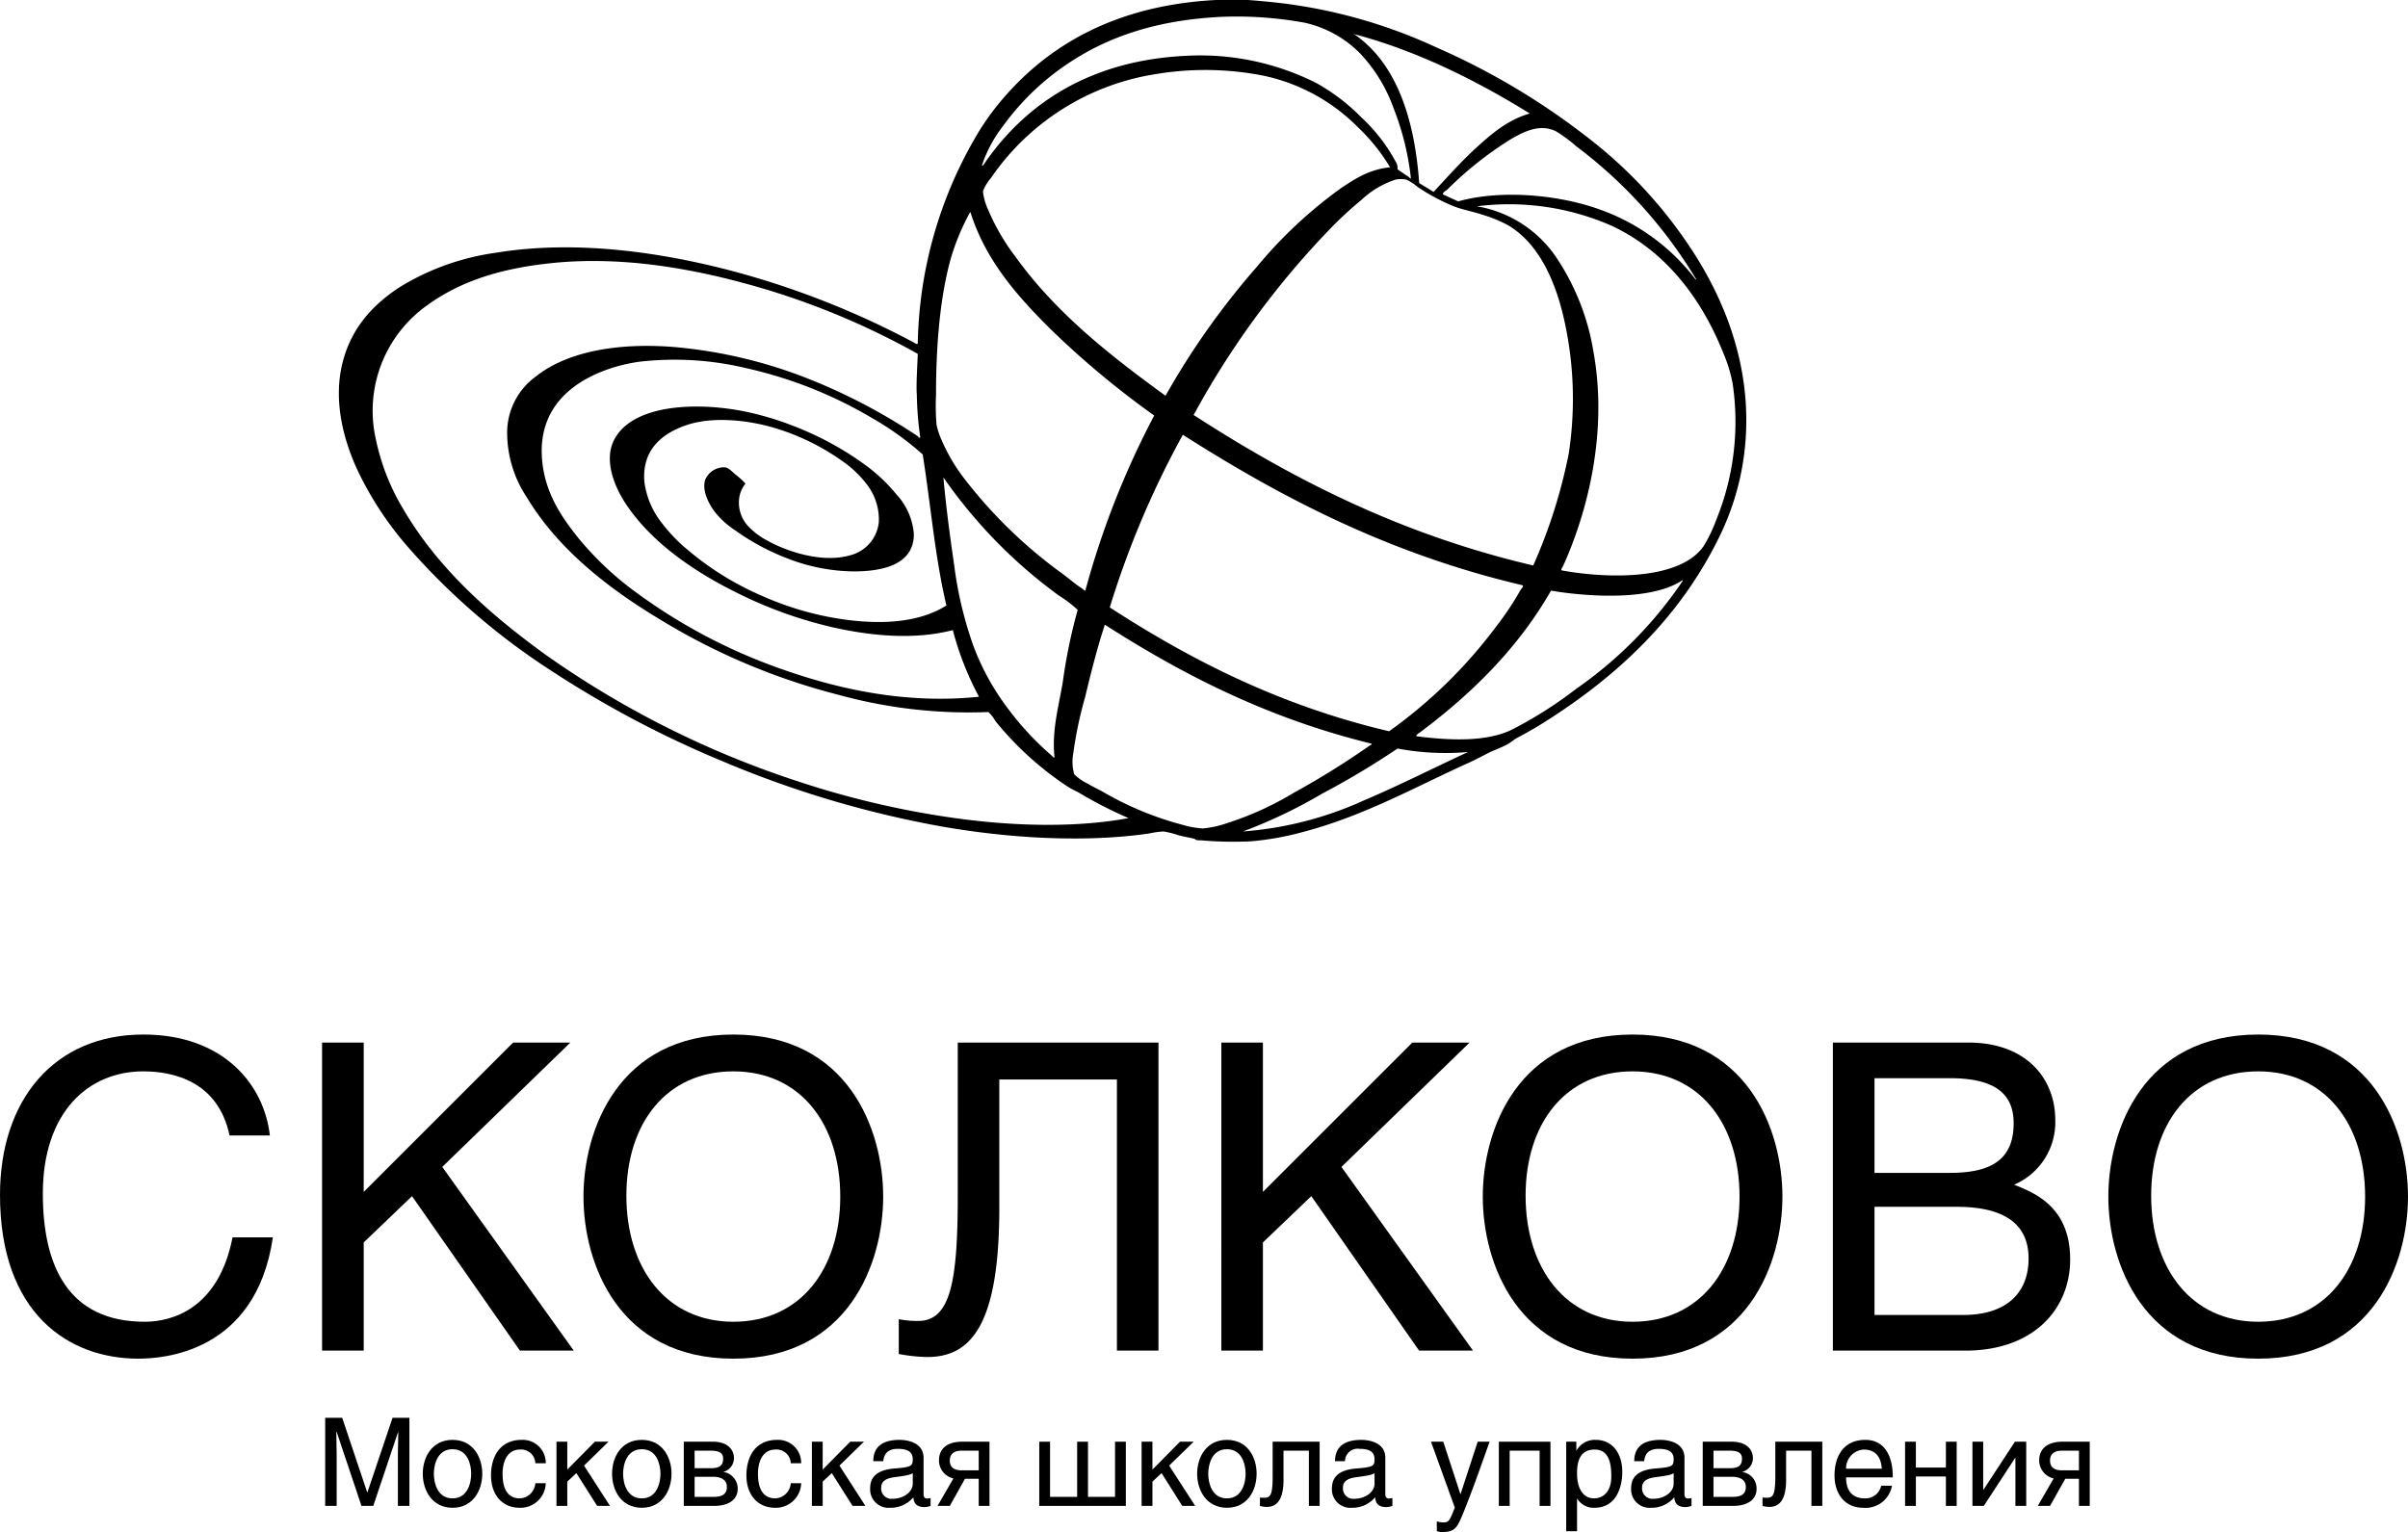
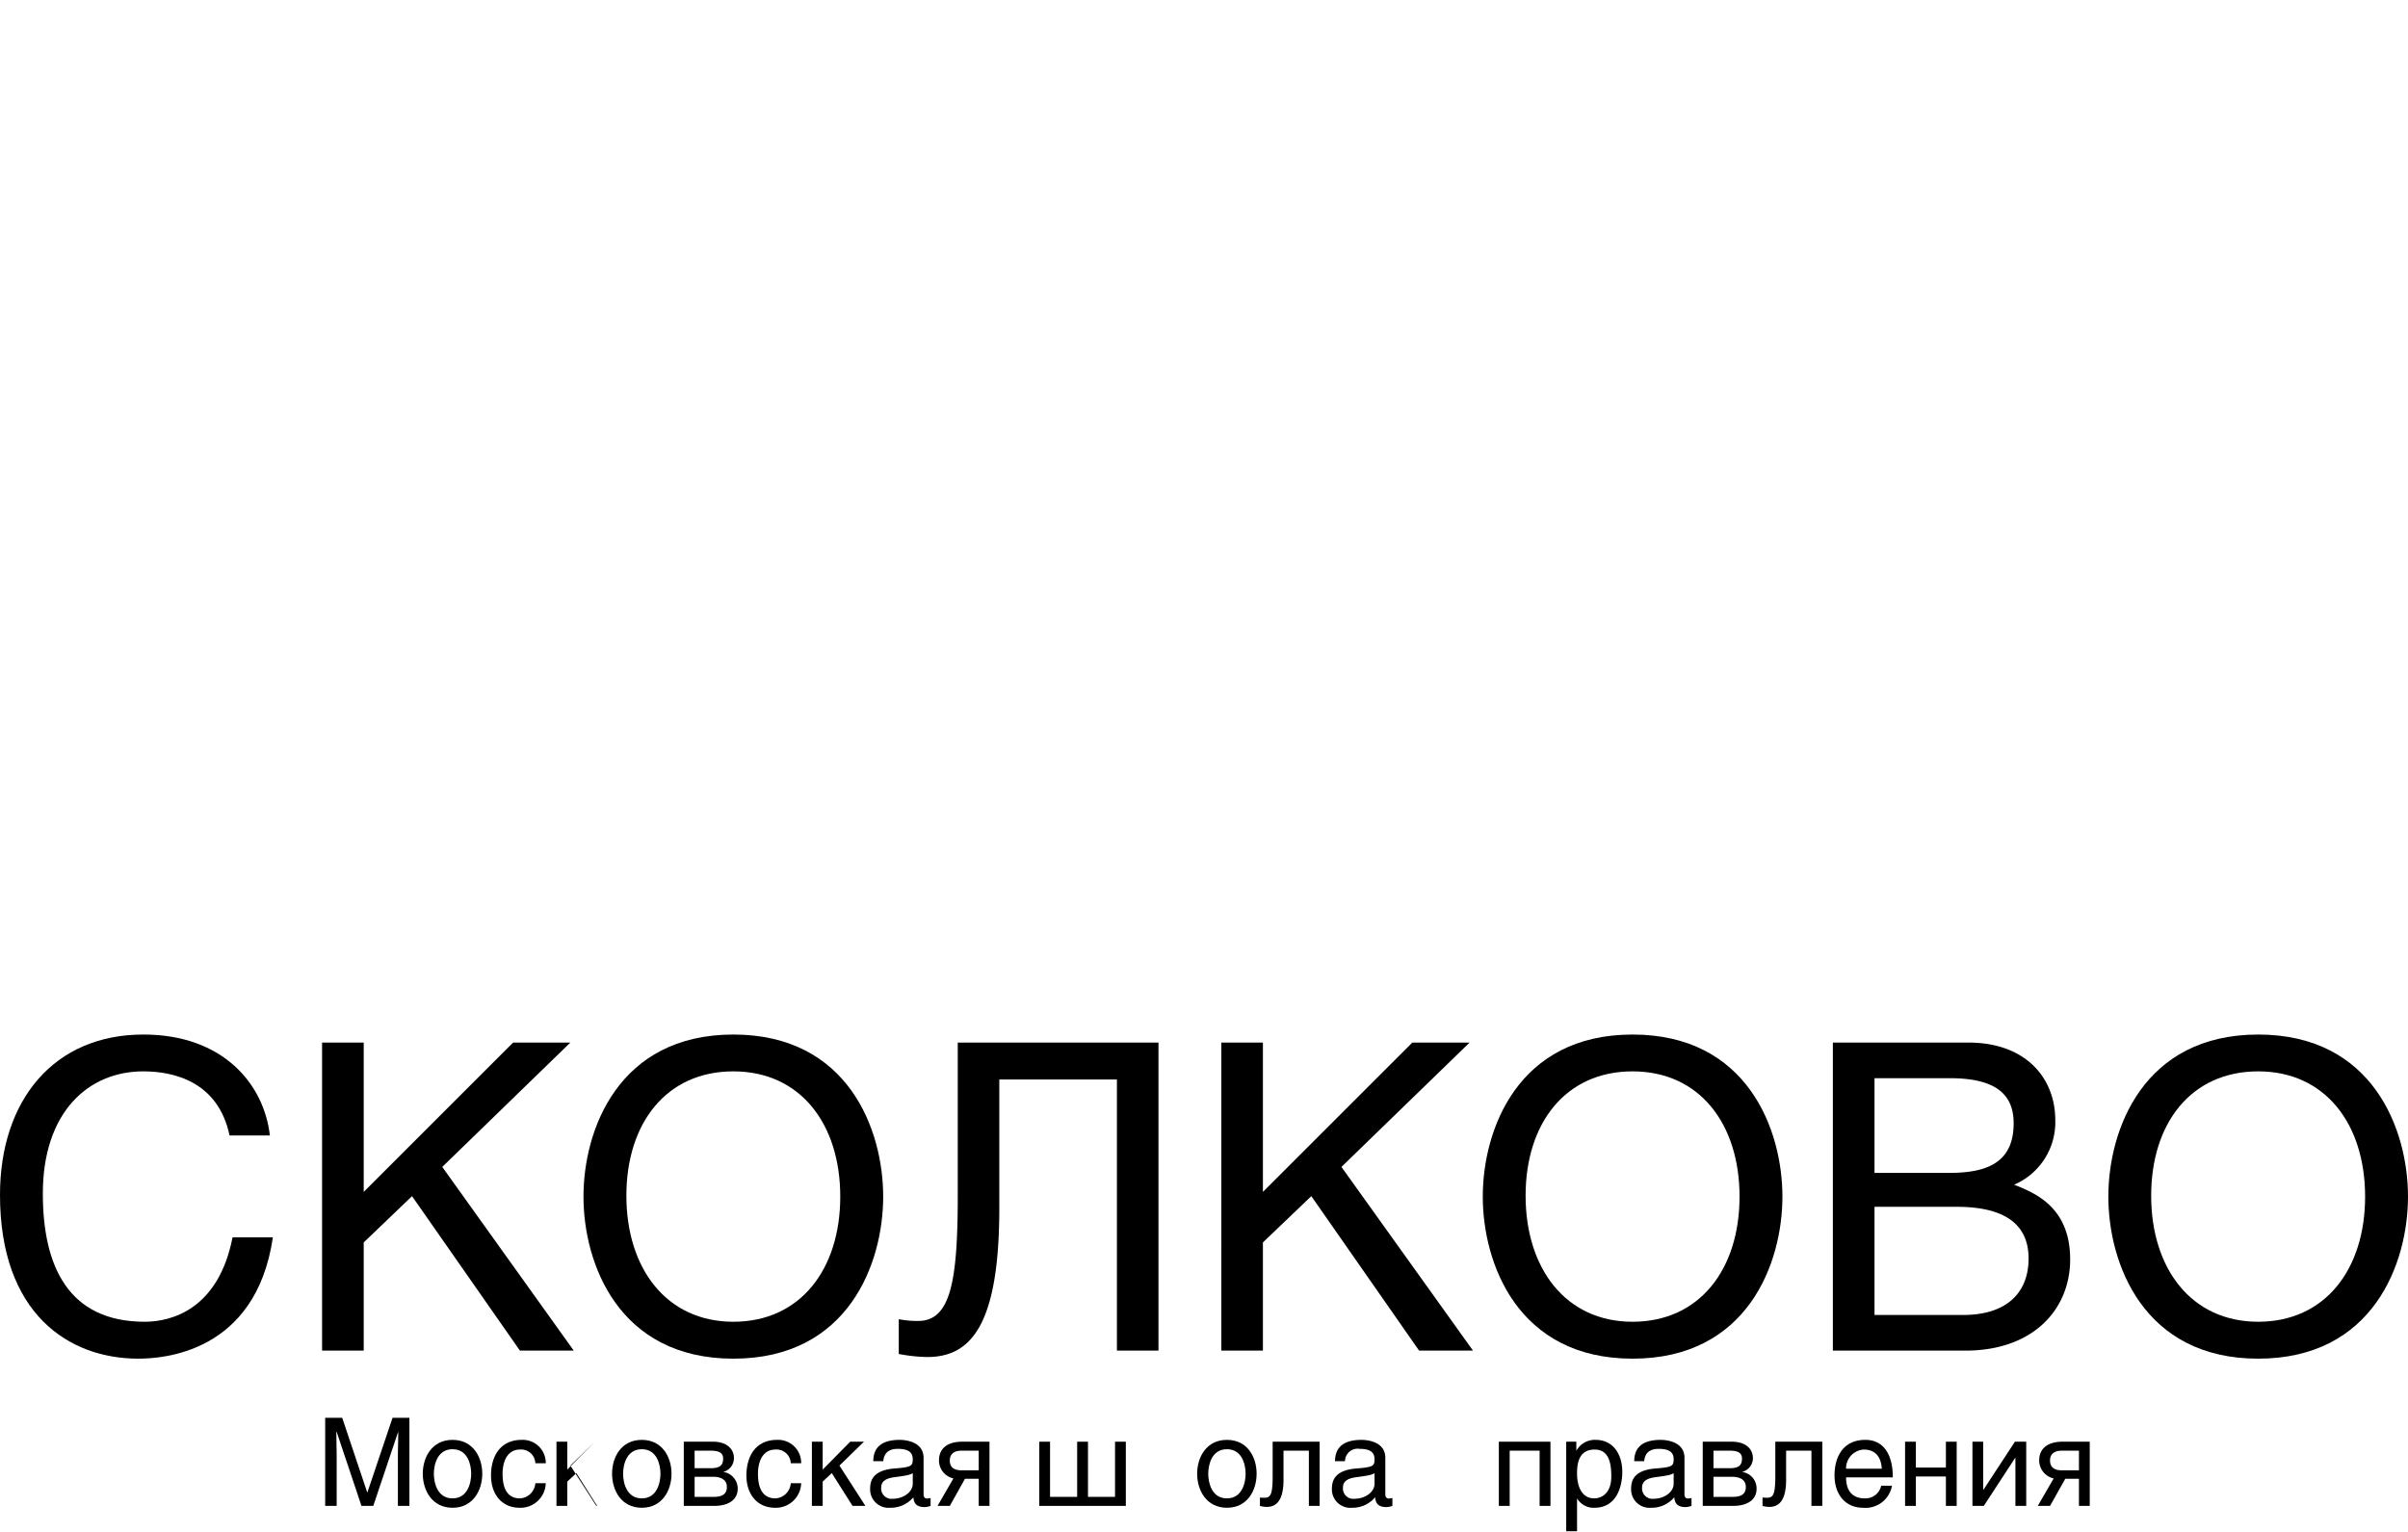
<svg xmlns="http://www.w3.org/2000/svg" id="_ÎÓÈ_1" data-name="—ÎÓÈ 1" viewBox="0 0 346.351 220.432">
  <title>SKOLKOVO_outline_rus</title>
-   <path d="M404.158,132.965h4.615c1.258.087,2.71.228,3.975.358a74.401,74.401,0,0,1,23.283,6.531,101.386,101.386,0,0,1,21.375,12.712,65.767,65.767,0,0,1,16.184,17.89c4.221,6.924,7.737,16.162,6.672,26.831a37.806,37.806,0,0,1-3.835,13.21c-5.685,11.482-14.541,19.73-24.843,26.264-1.326.839-2.716,1.643-4.047,2.341-.463.244-.83.576-1.275.851-.881.538-1.94.861-2.916,1.351-.945.476-1.92,1.008-2.841,1.418-7.882,3.559-15.073,7.675-24.066,10.011a41.637,41.637,0,0,1-7.237,1.278,52.73,52.73,0,0,1-7.169-.144c-.277-.012-.685.062-.921-.209-.79-.2-1.525-.315-2.274-.501a12.895,12.895,0,0,0-2.198-.563,11.94,11.94,0,0,0-2.061.287c-10.707,1.555-23.05.394-32.443-1.492a148.222,148.222,0,0,1-28.891-8.88,149.366,149.366,0,0,1-24.706-13.061,97.759,97.759,0,0,1-20.304-17.465,48.233,48.233,0,0,1-7.53-11.358c-1.99-4.278-3.575-10.032-2.124-15.615,1.262-4.869,4.292-8.186,8.165-10.719a35.638,35.638,0,0,1,13.913-4.969c11.751-1.925,24.126.071,33.65,2.555a122.225,122.225,0,0,1,26.267,10.29c.223.123.588.419.707.21a61.116,61.116,0,0,1,8.097-29.312,36.564,36.564,0,0,1,3.549-5.186C379.808,139.487,389.725,133.73,404.158,132.965Zm25.557,15.551a22.586,22.586,0,0,0-4.756-7.807,16.072,16.072,0,0,0-8.021-4.475,54.572,54.572,0,0,0-11.856-.851c-8.435.393-15.246,2.4-21.008,5.963a36.595,36.595,0,0,0-10.509,9.726,19.055,19.055,0,0,0-3.049,5.677c.042.274.48-.444.563-.567,5.939-8.471,15.18-14.546,28.824-15.188a37.048,37.048,0,0,1,18.667,3.899,28.333,28.333,0,0,1,6.461,4.907,24.744,24.744,0,0,1,4.967,6.382,1.674,1.674,0,0,1,.289,1.135c.44.322,1.087.767,1.56,1.064.066.043.434.468.354.149A38.95,38.95,0,0,0,429.715,148.516Zm-5.678-10.644c6.069,4.147,8.707,12.119,9.368,21.435.686.427,1.392.838,2.063,1.279,2.016-2.17,3.984-4.396,6.174-6.391,2.167-1.974,4.481-3.986,7.671-4.899C441.842,144.674,433.25,140.307,424.037,137.873Zm.568,13.412a27.021,27.021,0,0,0-13.703-7.452,43.308,43.308,0,0,0-15.327-.215,35.316,35.316,0,0,0-23.784,14.982,5.931,5.931,0,0,0-1.137,1.917,9.05,9.05,0,0,0,.781,2.702,31.477,31.477,0,0,0,3.831,6.592c5.896,8.208,13.648,14.267,21.653,20.095a110.249,110.249,0,0,1,13.06-18.462,64.746,64.746,0,0,1,12.208-11.425c2.116-1.427,4.148-2.702,7.032-2.981A27.151,27.151,0,0,0,424.606,151.285Zm14.412,10.651c6.611-1.834,15.088-.781,20.447,1.205a29.752,29.752,0,0,1,13.626,9.938c.018.076.12.172.149.071A66.728,66.728,0,0,0,456.057,154.06a21.527,21.527,0,0,0-2.981-2.208c-2.379-1.171-4.799.146-6.61,1.212a51.339,51.339,0,0,0-9.011,7.169c-.208.193-.653.345-.639.707C437.561,161.264,438.279,161.613,439.018,161.936Zm15.9,36.273a51.936,51.936,0,0,0-.71-19.447c-1.265-5.528-3.666-10.776-7.946-13.346a19.225,19.225,0,0,0-3.77-1.562c-1.35-.452-2.798-.697-4.113-1.208a28.849,28.849,0,0,1-5.184-2.772,7.349,7.349,0,0,0-1.635-1.065,4.151,4.151,0,0,0-1.562,0,13.162,13.162,0,0,0-4.899,2.915,54.602,54.602,0,0,0-4.112,3.759,123.513,123.513,0,0,0-20.024,27.19c14.266,9.233,29.805,17.196,48.845,21.653A75.86,75.86,0,0,0,454.918,198.209Zm19.383,13.35a20.778,20.778,0,0,0,1.848-3.837,37.423,37.423,0,0,0,2.337-19.592,21.271,21.271,0,0,0-1.349-4.401c-3.192-7.968-8.388-14.681-15.975-18.245a36.651,36.651,0,0,0-19.447-2.837,17.232,17.232,0,0,1,11.428,7.383,34.181,34.181,0,0,1,5.329,13.559c2.077,11.42-.776,22.836-4.335,30.739-.104.239-.428.591-.211.711C461.223,216.34,471.001,216.27,474.301,211.559ZM366.111,169.882c-1.61,5.604-2.202,12.632-2.202,19.81a33.79,33.79,0,0,0,.073,4.4,10.725,10.725,0,0,0,.705,2.131,25.713,25.713,0,0,0,3.131,5.396,68.274,68.274,0,0,0,14.407,13.988c.947.71,1.899,1.554,2.842,2.125.004.005.291.384.355.074a122.412,122.412,0,0,1,9.867-25.058,126.913,126.913,0,0,1-15.121-12.639c-4.592-4.589-9.081-9.631-11.289-16.541-.004-.044-.009-.088-.068-.079A33.921,33.921,0,0,0,366.111,169.882Zm-26.763,4.691c-8.544-2.541-19.485-4.89-30.599-3.768-7.356.751-13.151,2.567-17.959,6.034a18.6,18.6,0,0,0-7.456,19.313,32.053,32.053,0,0,0,3.835,9.872c5.037,8.695,12.515,15.252,20.304,20.941A135.617,135.617,0,0,0,343.961,245.354a127.942,127.942,0,0,0,22.221,5.252c7.902,1.147,17.351,1.566,25.415.065a61.731,61.731,0,0,1-7.309-3.759,13.413,13.413,0,0,1-1.35-.711,45.78,45.78,0,0,1-10.507-9.518,5.044,5.044,0,0,0-.994-1.274,70.505,70.505,0,0,1-21.579-2.484,93.409,93.409,0,0,1-25.701-10.866c-7.5-4.506-14.67-10.154-19.097-17.526a16.809,16.809,0,0,1-2.838-9.305,9.978,9.978,0,0,1,4.117-8.089c4.456-3.558,11.654-4.881,19.734-4.26a68.678,68.678,0,0,1,19.737,4.684,84.391,84.391,0,0,1,15.474,8.164c.08.053.214.374.357.139a47.317,47.317,0,0,1-.494-6.112c-.12-1.317.096-4.609.137-5.875A109.144,109.144,0,0,0,339.348,174.574Zm22.647,23.779a42.687,42.687,0,0,0-7.314-5.256,62.124,62.124,0,0,0-18.101-7.169,44.304,44.304,0,0,0-15.335-.92,24.595,24.595,0,0,0-3.336.707c-5.902,1.733-11.396,5.661-10.648,13.565.446,4.671,2.806,8.098,5.18,11.071a45.381,45.381,0,0,0,8.378,7.884,79.653,79.653,0,0,0,21.298,11.141c7.797,2.725,17.491,4.933,27.971,3.834a43.495,43.495,0,0,1-3.761-9.587c-5.712,1.48-11.931.777-17.041-.35a61.524,61.524,0,0,1-14.053-5.038c-5.952-2.942-12.143-7.089-15.903-12.713-1.526-2.278-3.31-6.213-1.706-9.299,2.731-5.247,12.318-5.444,19.171-3.974a43.346,43.346,0,0,1,6.385,1.917,44.845,44.845,0,0,1,10.721,5.82,23.948,23.948,0,0,1,4.26,4.051,9.483,9.483,0,0,1,2.556,5.746c.038,4.347-4.32,5.396-8.658,5.396a26.976,26.976,0,0,1-9.66-1.922,33.107,33.107,0,0,1-7.452-4.042,12.029,12.029,0,0,1-2.982-2.768c-.757-1.066-1.713-2.838-1.278-4.4a2.943,2.943,0,0,1,2.842-1.847c.583.064,1.103.688,1.559,1.06a11.106,11.106,0,0,1,1.419,1.282,4.223,4.223,0,0,0-.922,2.201,4.967,4.967,0,0,0,1.349,3.973,10.494,10.494,0,0,0,2.767,2.061c2.756,1.528,7.878,3.274,11.933,2.061a5.476,5.476,0,0,0,4.046-4.759,8.254,8.254,0,0,0-1.704-5.396,15.478,15.478,0,0,0-3.691-3.483,33.29,33.29,0,0,0-9.658-4.679c-3.643-1.085-8.691-1.678-12.492-.43-3.483,1.152-6.542,3.467-6.178,8.165a11.949,11.949,0,0,0,2.413,5.823,23.795,23.795,0,0,0,4.049,4.186,42.147,42.147,0,0,0,10.22,6.323,43.794,43.794,0,0,0,12.921,3.618c5.1.603,10.143.219,13.843-2.13C363.785,213.314,363.14,205.583,361.995,198.353Zm26.903,22.007c11.736,7.601,24.529,14.141,40.178,17.817a69.59,69.59,0,0,0,15.336-14.979,43.82,43.82,0,0,0,3.552-5.321c.109-.201.555-.567.278-.712-19.021-4.475-34.494-12.498-48.831-21.648A131.519,131.519,0,0,0,388.899,220.36Zm-22.361-5.958a55.451,55.451,0,0,0,2.697,11.351,35.216,35.216,0,0,0,4.969,9.089,41.873,41.873,0,0,0,6.321,6.818c.097.08.388.473.426.211-.413-3.816.632-7.38,1.204-10.861a76.779,76.779,0,0,1,2.131-10.295,17.648,17.648,0,0,0-2.699-2.06,71.193,71.193,0,0,1-16.543-16.892c-.005-.048-.009-.087-.067-.073C365.365,206.112,365.951,210.341,366.538,214.402Zm85.828,3.544c-4.726,8.277-11.434,14.844-18.814,20.37-.195.148-.546.289-.566.577,4.916.627,9.93.807,13.553-.852a58.65,58.65,0,0,0,9.447-5.969,59.308,59.308,0,0,0,15.336-15.549c-.006-.039-.013-.078-.072-.066C467.057,219.283,458.369,218.95,452.365,217.946Zm-64.174,4.898c-1.058,3.231-1.907,6.531-2.842,10.435a57.186,57.186,0,0,0-1.701,8.099,6.504,6.504,0,0,0,.14,2.982,7.038,7.038,0,0,0,1.917,1.345c.762.461,1.522.804,2.132,1.143a46.274,46.274,0,0,0,11.645,4.819,12.625,12.625,0,0,0,2.831.497,15.772,15.772,0,0,0,3.692-.847,45.203,45.203,0,0,0,9.443-4.335,117.811,117.811,0,0,0,10.932-6.815c-.006.009.326-.095.145-.214C411.67,236.321,399.451,230.064,388.191,222.844Zm31.303,24.281a72.406,72.406,0,0,1-11.435,5.467,51.091,51.091,0,0,0,17.405-4.471c5.135-2.178,9.922-4.632,14.975-6.959a37.529,37.529,0,0,1-10.152-.498A116.024,116.024,0,0,1,419.494,247.125Z" transform="translate(-229.277 -132.965)" style="fill-rule:evenodd" />
  <path d="M286.507,349.626v-7.496c0-.361.053-1.984.053-3.15h-.019l-3.575,10.646h-1.697l-3.568-10.646h-.047c0,1.146.047,2.789.047,3.15v7.496h-1.652V336.952h2.449l3.591,10.717h.037l3.612-10.717h2.426v12.674Z" transform="translate(-229.277 -132.965)" />
  <path d="M294.369,349.896c-2.951,0-4.282-2.523-4.282-4.896,0-2.381,1.331-4.873,4.282-4.873,2.95,0,4.275,2.492,4.275,4.873C298.645,347.372,297.319,349.896,294.369,349.896Zm0-8.424c-2.218,0-2.688,2.283-2.688,3.527s.471,3.545,2.688,3.545c2.213,0,2.682-2.301,2.682-3.545S296.582,341.472,294.369,341.472Z" transform="translate(-229.277 -132.965)" />
  <path d="M304.023,349.896c-2.583,0-4.122-1.965-4.122-4.633,0-2.85,1.381-5.137,4.42-5.137a3.315,3.315,0,0,1,3.455,3.367h-1.499a2.044,2.044,0,0,0-2.184-1.975c-1.92,0-2.528,1.84-2.528,3.481,0,1.588.375,3.545,2.505,3.545a2.345,2.345,0,0,0,2.207-2.184h1.499A3.637,3.637,0,0,1,304.023,349.896Z" transform="translate(-229.277 -132.965)" />
-   <path d="M315.166,349.626l-2.988-4.717-1.308,1.221v3.496h-1.554v-9.236h1.554v4.014l3.967-4.014h1.964l-3.522,3.438,3.736,5.799Z" transform="translate(-229.277 -132.965)" />
+   <path d="M315.166,349.626l-2.988-4.717-1.308,1.221v3.496h-1.554v-9.236h1.554v4.014l3.967-4.014l-3.522,3.438,3.736,5.799Z" transform="translate(-229.277 -132.965)" />
  <path d="M321.588,349.896c-2.957,0-4.275-2.523-4.275-4.896,0-2.381,1.318-4.873,4.275-4.873,2.951,0,4.277,2.492,4.277,4.873C325.865,347.372,324.539,349.896,321.588,349.896Zm0-8.424c-2.217,0-2.688,2.283-2.688,3.527s.471,3.545,2.688,3.545c2.219,0,2.684-2.301,2.684-3.545S323.807,341.472,321.588,341.472Z" transform="translate(-229.277 -132.965)" />
  <path d="M331.991,349.626H327.627v-9.236h4.192c2.041,0,3.022,1.082,3.022,2.356a2.032,2.032,0,0,1-1.553,1.992,2.408,2.408,0,0,1,2.094,2.445C335.383,348.646,334.193,349.626,331.991,349.626Zm-.522-7.947h-2.283v2.527h2.248c1.35,0,1.855-.379,1.855-1.391C333.289,342.077,332.831,341.679,331.469,341.679Zm.338,3.76h-2.621v2.889h2.772c1.205,0,1.867-.397,1.867-1.424C333.824,345.909,333.057,345.438,331.807,345.438Z" transform="translate(-229.277 -132.965)" />
  <path d="M340.76,349.896c-2.588,0-4.123-1.965-4.123-4.633,0-2.85,1.381-5.137,4.414-5.137a3.318,3.318,0,0,1,3.463,3.367h-1.499a2.047,2.047,0,0,0-2.184-1.975c-1.922,0-2.533,1.84-2.533,3.481,0,1.588.386,3.545,2.517,3.545a2.336,2.336,0,0,0,2.2-2.184h1.499A3.645,3.645,0,0,1,340.76,349.896Z" transform="translate(-229.277 -132.965)" />
  <path d="M351.901,349.626l-2.986-4.717-1.308,1.221v3.496h-1.554v-9.236h1.554v4.014l3.961-4.014h1.975l-3.527,3.438,3.736,5.799Z" transform="translate(-229.277 -132.965)" />
  <path d="M362.294,349.798c-1.381,0-1.577-.719-1.643-1.408a4.272,4.272,0,0,1-3.337,1.506,2.656,2.656,0,0,1-2.885-2.678c0-1.101.278-2.725,3.526-2.975,2.434-.185,2.604-.375,2.604-1.34,0-1.018-.677-1.484-2.14-1.484-1.772,0-2.016,1.088-2.101,1.777h-1.432c0-2.219,1.517-3.07,3.805-3.07.738,0,3.427.213,3.427,2.582v5.269c0,.387.191.59.501.59a2.947,2.947,0,0,0,.51-.078v1.137A2.847,2.847,0,0,1,362.294,349.798Zm-1.733-4.889c-.243.189-.629.334-2.545.576-.773.107-1.992.318-1.992,1.481a1.49,1.49,0,0,0,1.695,1.633c1.451,0,2.842-.93,2.842-2.166Z" transform="translate(-229.277 -132.965)" />
  <path d="M370.049,349.626v-3.896h-1.98l-2.176,3.896h-1.768l2.284-3.949a2.653,2.653,0,0,1-2.074-2.598c0-1.744,1.254-2.689,3.334-2.689h3.928v9.236Zm0-7.947h-2.433c-1.136,0-1.724.49-1.724,1.422,0,.957.588,1.41,1.724,1.41h2.433Z" transform="translate(-229.277 -132.965)" />
  <path d="M378.758,349.626v-9.236h1.553v7.938h3.897v-7.938h1.557v7.938h3.891v-7.938h1.553v9.236Z" transform="translate(-229.277 -132.965)" />
-   <path d="M399.326,349.626l-2.981-4.717-1.309,1.221v3.496h-1.559v-9.236h1.559v4.014L399,340.39h1.969l-3.529,3.438,3.744,5.799Z" transform="translate(-229.277 -132.965)" />
  <path d="M405.75,349.896c-2.951,0-4.283-2.523-4.283-4.896,0-2.381,1.332-4.873,4.283-4.873,2.958,0,4.271,2.492,4.271,4.873C410.021,347.372,408.708,349.896,405.75,349.896Zm0-8.424c-2.213,0-2.688,2.283-2.688,3.527s.475,3.545,2.688,3.545c2.214,0,2.688-2.301,2.688-3.545S407.964,341.472,405.75,341.472Z" transform="translate(-229.277 -132.965)" />
  <path d="M417.536,349.626v-7.947h-3.647v4.213c0,2.789-.928,3.879-2.393,3.879a3.481,3.481,0,0,1-.998-.145v-1.199c.117.01.369.027.631.027.867,0,1.199-.379,1.199-3.092V340.39h6.758v9.236Z" transform="translate(-229.277 -132.965)" />
  <path d="M428.712,349.798c-1.379,0-1.57-.719-1.648-1.408a4.254,4.254,0,0,1-3.33,1.506,2.654,2.654,0,0,1-2.887-2.678c0-1.101.285-2.725,3.535-2.975,2.426-.185,2.6-.375,2.6-1.34,0-1.018-.688-1.484-2.147-1.484a1.819,1.819,0,0,0-2.103,1.777h-1.432c0-2.219,1.529-3.07,3.807-3.07.746,0,3.426.213,3.426,2.582v5.269c0,.387.193.59.508.59a3.033,3.033,0,0,0,.51-.078v1.137A2.847,2.847,0,0,1,428.712,349.798Zm-1.73-4.889c-.244.189-.631.334-2.547.576-.773.107-1.994.318-1.994,1.481a1.49,1.49,0,0,0,1.691,1.633c1.455,0,2.85-.93,2.85-2.166Z" transform="translate(-229.277 -132.965)" />
-   <path d="M439.464,351.304c-.676,1.584-1.086,2.094-2.865,2.094a2.363,2.363,0,0,1-.66-.142v-1.414a2.763,2.763,0,0,0,.945.16c.787,0,.887-.229,1.645-2.129l-3.426-9.482h1.764l2.457,7.518h.035l2.461-7.518h1.713C442.452,343.417,440.745,348.327,439.464,351.304Z" transform="translate(-229.277 -132.965)" />
  <path d="M450.726,349.626v-7.947h-4.305v7.947h-1.56v-9.236h7.424v9.236Z" transform="translate(-229.277 -132.965)" />
  <path d="M458.608,349.896a2.755,2.755,0,0,1-2.498-1.352v4.729h-1.559V340.39h1.455v1.307a3.032,3.032,0,0,1,2.791-1.57c2.445,0,3.818,1.992,3.818,4.611C462.616,346.938,461.747,349.896,458.608,349.896Zm.035-8.377c-2.416,0-2.533,2.262-2.533,3.461,0,2.004.783,3.564,2.473,3.564.984,0,2.451-.666,2.451-3.129C461.034,343.897,460.876,341.519,458.644,341.519Z" transform="translate(-229.277 -132.965)" />
  <path d="M471.737,349.798c-1.375,0-1.572-.719-1.645-1.408a4.253,4.253,0,0,1-3.338,1.506,2.646,2.646,0,0,1-2.869-2.678c0-1.101.272-2.725,3.519-2.975,2.426-.185,2.6-.375,2.6-1.34,0-1.018-.678-1.484-2.147-1.484-1.764,0-2.012,1.088-2.094,1.777H464.335c0-2.219,1.512-3.07,3.809-3.07.729,0,3.418.213,3.418,2.582v5.269c0,.387.188.59.508.59a2.861,2.861,0,0,0,.504-.078v1.137A2.82,2.82,0,0,1,471.737,349.798Zm-1.732-4.889c-.238.189-.623.334-2.547.576-.766.107-1.992.318-1.992,1.481a1.496,1.496,0,0,0,1.695,1.633c1.447,0,2.844-.93,2.844-2.166Z" transform="translate(-229.277 -132.965)" />
  <path d="M478.546,349.626h-4.359v-9.236h4.188c2.039,0,3.027,1.082,3.027,2.356a2.035,2.035,0,0,1-1.57,1.992,2.402,2.402,0,0,1,2.1,2.445C481.931,348.646,480.741,349.626,478.546,349.626Zm-.519-7.947h-2.293v2.527h2.26c1.344,0,1.838-.379,1.838-1.391C479.831,342.077,479.384,341.679,478.026,341.679Zm.328,3.76h-2.621v2.889h2.779c1.205,0,1.871-.397,1.871-1.424C480.384,345.909,479.61,345.438,478.354,345.438Z" transform="translate(-229.277 -132.965)" />
  <path d="M489.823,349.626v-7.947h-3.643v4.213c0,2.789-.926,3.879-2.394,3.879a3.542,3.542,0,0,1-1-.145v-1.199c.121.01.371.027.637.027.863,0,1.203-.379,1.203-3.092V340.39h6.758v9.236Z" transform="translate(-229.277 -132.965)" />
  <path d="M494.804,345.521c0,1.904.893,3.023,2.676,3.023a2.316,2.316,0,0,0,2.373-1.82h1.555a3.862,3.862,0,0,1-4.158,3.172c-2.582,0-4.106-1.965-4.106-4.633,0-2.881,1.367-5.137,4.426-5.137,2.647,0,3.957,2.123,3.957,5.395Zm2.535-4.002a2.707,2.707,0,0,0-2.535,2.76h5.139C499.853,342.851,499.235,341.519,497.339,341.519Z" transform="translate(-229.277 -132.965)" />
  <path d="M509.163,349.626v-4.229h-4.32v4.229h-1.553v-9.236h1.553v3.723h4.32V340.39h1.551v9.236Z" transform="translate(-229.277 -132.965)" />
  <path d="M519.161,349.626V342.708h-.029l-4.518,6.918h-1.633v-9.236h1.545v6.912h.041l4.524-6.912h1.625v9.236Z" transform="translate(-229.277 -132.965)" />
  <path d="M528.298,349.626v-3.896h-1.967l-2.191,3.896H522.376l2.287-3.949a2.659,2.659,0,0,1-2.082-2.598c0-1.744,1.268-2.689,3.338-2.689h3.934v9.236Zm0-7.947h-2.432c-1.129,0-1.726.49-1.726,1.422,0,.957.598,1.41,1.726,1.41h2.432Z" transform="translate(-229.277 -132.965)" />
  <path d="M262.295,296.329c-1.647-7.809-8.114-9.221-12.396-9.221-7.988,0-14.46,5.939-14.46,17.584,0,10.439,3.665,18.441,14.658,18.441,3.894,0,10.611-1.83,12.628-12.143h5.799c-2.445,16.721-15.988,17.453-19.35,17.453-10.071,0-19.897-6.537-19.897-23.56,0-13.623,7.752-23.074,20.622-23.074,11.426,0,17.341,7.084,18.196,14.52Z" transform="translate(-229.277 -132.965)" />
  <path d="M281.591,304.45l21.487-21.486h8.237l-18.427,17.893,18.915,26.43h-7.745l-15.518-22.225-6.949,6.66v15.564h-5.989V282.964h5.989Z" transform="translate(-229.277 -132.965)" />
  <path d="M334.76,328.444c-16.543,0-21.559-13.734-21.559-23.318,0-9.588,5.016-23.316,21.559-23.316,16.541,0,21.549,13.729,21.549,23.316C356.309,314.71,351.301,328.444,334.76,328.444Zm0-41.336c-9.644,0-15.389,7.461-15.389,17.892,0,10.44,5.745,18.133,15.389,18.133,9.646,0,15.375-7.566,15.375-18.008C350.135,294.688,344.406,287.108,334.76,287.108Z" transform="translate(-229.277 -132.965)" />
  <path d="M395.906,282.964v44.322h-5.979V288.276h-16.916v18.5c0,17.154-4.264,21.432-10.367,21.432a23.445,23.445,0,0,1-4.094-.441v-5.002a13.517,13.517,0,0,0,2.809.25c4.698,0,5.676-5.867,5.676-18.131v-21.92Z" transform="translate(-229.277 -132.965)" />
  <path d="M410.927,304.45l21.492-21.486h8.236l-18.434,17.893,18.922,26.43h-7.752l-15.504-22.225-6.961,6.66v15.564h-5.979V282.964h5.979Z" transform="translate(-229.277 -132.965)" />
  <path d="M464.091,328.444c-16.535,0-21.541-13.734-21.541-23.318,0-9.588,5.006-23.316,21.541-23.316,16.543,0,21.558,13.729,21.558,23.316C485.649,314.71,480.634,328.444,464.091,328.444Zm0-41.336c-9.633,0-15.381,7.461-15.381,17.892,0,10.44,5.748,18.133,15.381,18.133,9.656,0,15.391-7.566,15.391-18.008C479.481,294.688,473.747,287.108,464.091,287.108Z" transform="translate(-229.277 -132.965)" />
  <path d="M492.905,282.964h19.482c8.299,0,12.508,5.129,12.508,11.164a9.779,9.779,0,0,1-5.918,9.287c2.926,1.164,8.059,3.182,8.059,10.748,0,7.141-5.252,13.123-15.078,13.123H492.905Zm5.99,18.75h10.795c5.742,0,9.217-1.721,9.217-7.145,0-4.092-2.494-6.477-9.149-6.477h-10.863Zm0,20.443h12.754c6.221,0,9.406-3.172,9.406-8.125,0-6.223-5.5-7.436-10.381-7.436h-11.779Z" transform="translate(-229.277 -132.965)" />
  <path d="M554.085,328.444c-16.545,0-21.557-13.734-21.557-23.318,0-9.588,5.012-23.316,21.557-23.316,16.535,0,21.543,13.729,21.543,23.316C575.628,314.71,570.62,328.444,554.085,328.444Zm0-41.336c-9.654,0-15.397,7.461-15.397,17.892,0,10.44,5.742,18.133,15.397,18.133,9.641,0,15.375-7.566,15.375-18.008C569.46,294.688,563.726,287.108,554.085,287.108Z" transform="translate(-229.277 -132.965)" />
</svg>